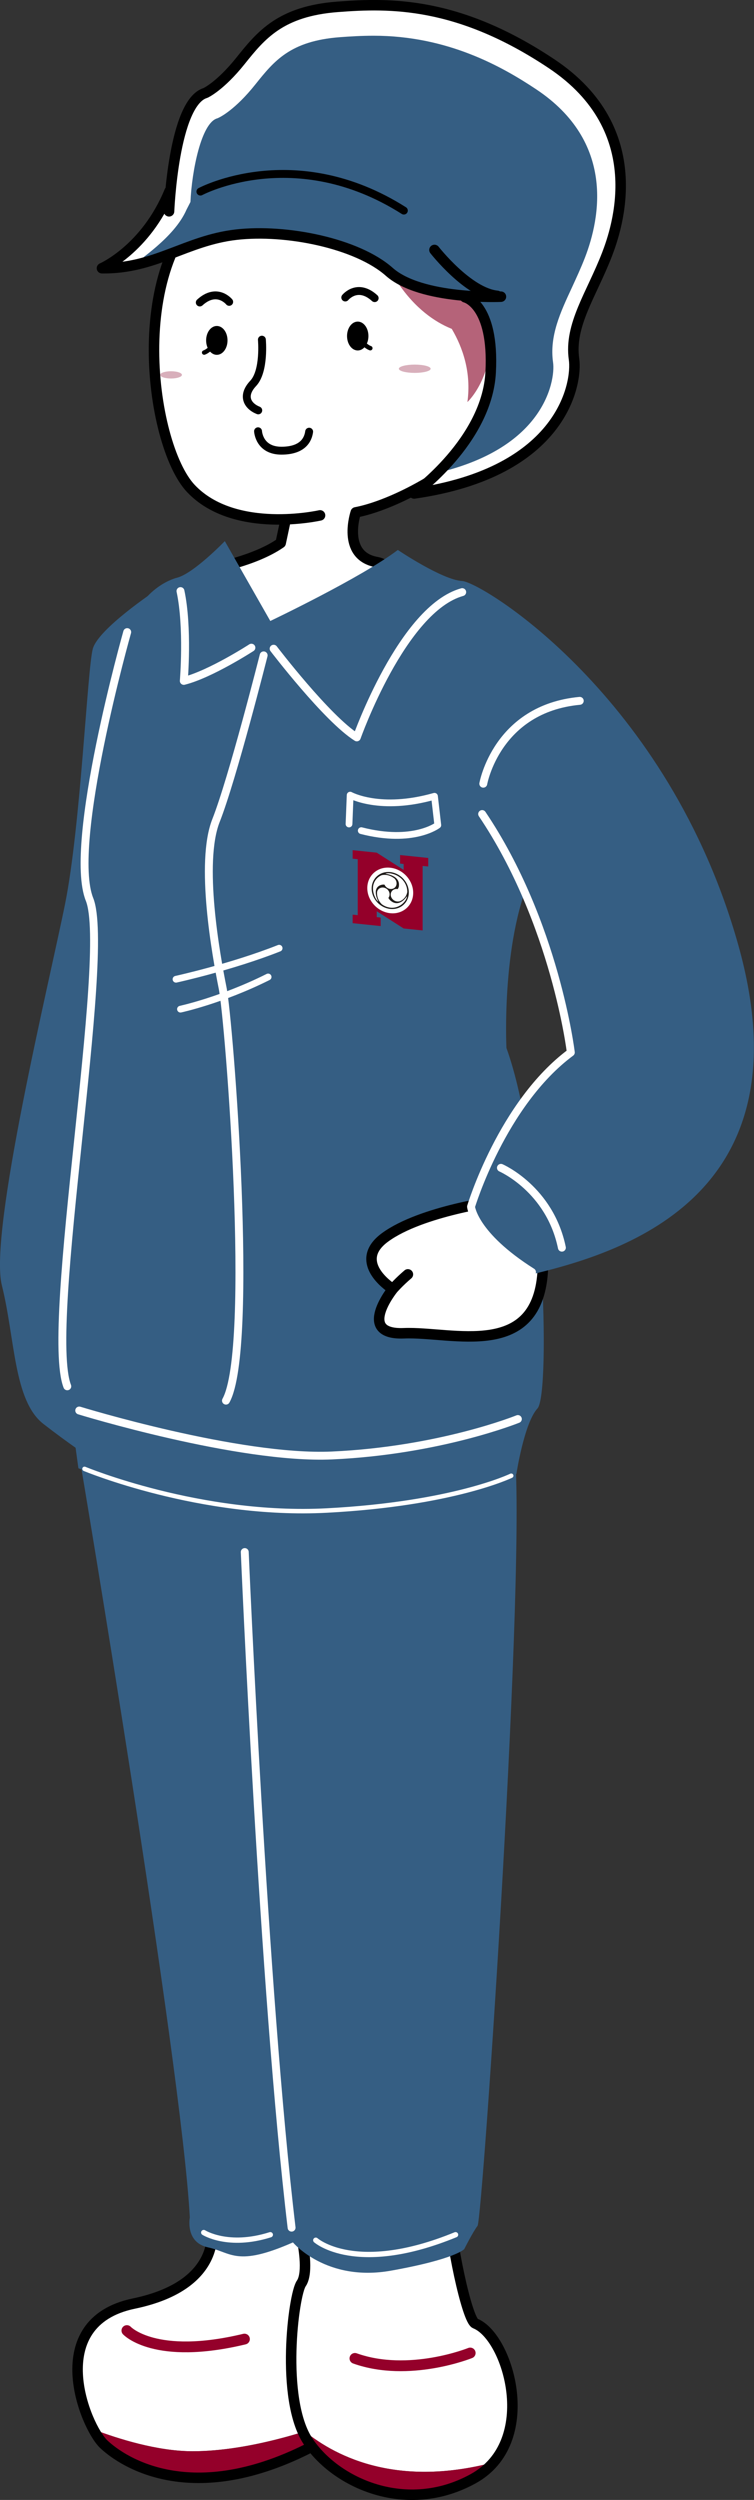
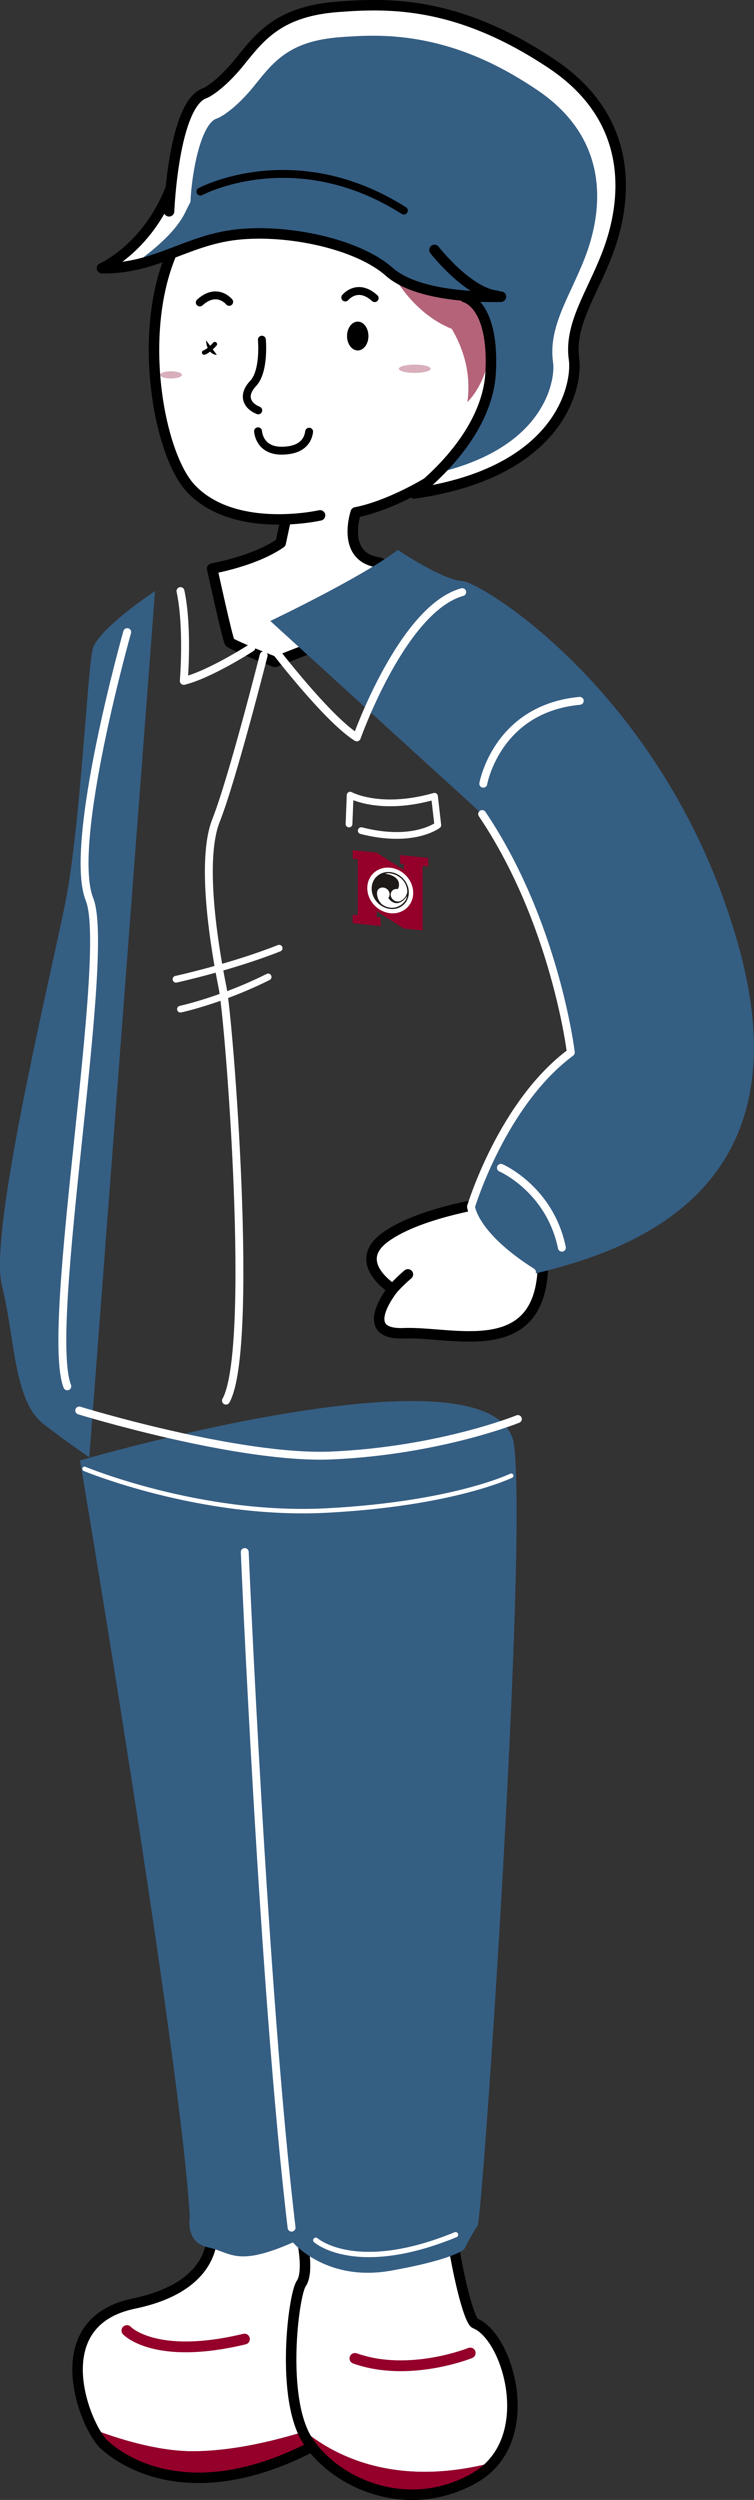
<svg xmlns="http://www.w3.org/2000/svg" id="_レイヤー_2" viewBox="0 0 72.61 240.74">
  <rect x="0" y="0" width="72.61" height="240.74" fill="#333333" stroke="none" />
  <defs>
    <style>.cls-1,.cls-2{stroke-width:.76px;}.cls-1,.cls-2,.cls-3,.cls-4,.cls-5,.cls-6,.cls-7,.cls-8{fill:none;stroke-linecap:round;stroke-linejoin:round;}.cls-1,.cls-3,.cls-5,.cls-7{stroke:#fff;}.cls-2,.cls-6,.cls-8{stroke:#000;}.cls-3{stroke-width:.65px;}.cls-9{fill:#fff;}.cls-10{fill:#94002a;}.cls-11{fill:#b56379;}.cls-12{fill:#d8afbb;}.cls-13{fill:#1e1a18;}.cls-14{fill:#355e83;}.cls-4{stroke:#94002a;stroke-width:1.04px;}.cls-5{stroke-width:.51px;}.cls-6{stroke-width:1.01px;}.cls-7,.cls-8{stroke-width:.43px;}</style>
  </defs>
  <g id="text">
    <g>
      <path class="cls-9" d="m34.03,232.49c6.31-8.11-3.2-23.6-3.2-23.6l-10.47,5.45s1.28,5.66-7.48,7.48c-7.33,1.52-5.68,8.79-3.89,12.13,2.36.9,6.16,2.1,9.54,2.1,5.5,0,11.68-2.05,15.49-3.56" />
      <path class="cls-10" d="m18.55,236.05c-3.38,0-7.18-1.2-9.54-2.1.35.65.71,1.15,1,1.43,1.82,1.71,8.76,6.41,20.83-.21,1.36-.74,2.4-1.65,3.2-2.68-3.81,1.51-9.99,3.56-15.49,3.56" />
      <path class="cls-6" d="m20.37,214.35s1.28,5.66-7.48,7.48c-8.76,1.82-4.7,11.86-2.88,13.56,1.82,1.71,8.76,6.41,20.83-.21,12.07-6.62,0-26.27,0-26.27l-10.47,5.45Z" />
      <path class="cls-9" d="m47.53,237.12c3.71-4.32,1.06-12.25-1.75-13.37-.8-.32-2.46-8.12-2.56-11.75-.11-3.63-12.28-1.92-14.1,3.84,0,0,.64,2.99-.11,4.06-.68.98-1.81,9.44.04,13.99,2.91,2.48,8.87,5.76,18.48,3.23" />
      <path class="cls-10" d="m29.05,233.89c.17.43.37.83.61,1.18,2.67,4.06,9.51,7.16,15.91,3.63.79-.43,1.44-.97,1.96-1.58-9.61,2.53-15.56-.75-18.48-3.23" />
      <path class="cls-6" d="m29.12,215.84s.64,2.99-.11,4.06c-.75,1.07-2.03,11.11.64,15.17,2.67,4.06,9.51,7.16,15.91,3.63,6.41-3.52,3.42-13.67.21-14.95-.8-.32-2.46-8.12-2.56-11.75-.11-3.63-12.28-1.92-14.1,3.84Z" />
      <path class="cls-14" d="m7.71,140.65s9.77,57.99,10.57,72.89c0,0-.48,2.4,1.76,2.88,2.24.48,2.72,1.92,8.17-.48,0,0,3.2,3.84,9.45,2.72,6.25-1.12,7.05-2.08,7.05-2.08,0,0,.8-1.6,1.28-2.24.48-.64,4.81-64.72,3.52-75.14-1.28-10.41-41.81,1.44-41.81,1.44" />
      <path class="cls-14" d="m14.92,56.92s-5.45,3.63-5.98,5.55c-.53,1.92-1.17,17.09-2.67,24.56S-1.1,118.65.18,123.78c1.28,5.13,1.12,11.11,4.01,13.35,2.38,1.85,4.41,3.2,4.41,3.2l6.33-83.41Z" />
      <path class="cls-9" d="m30.82,49.63s-8.22,1.87-12.43-2.58c-4.03-4.25-6.51-22.99,3.16-28.68,11.27-6.63,20.51-.84,25.91,3.16,5.41,4,4.07,16.71-.84,21-4.92,4.28-9.76,6.32-12.36,6.81,0,0-1.4,4.14,1.97,4.78,3.37.63.14,5.76.14,5.76l-9.9,3.86s-4.14-1.62-4.35-1.9c-.21-.28-1.69-7.09-1.69-7.09,0,0,4.07-.7,6.6-2.46l.42-1.97" />
      <path class="cls-6" d="m30.82,49.63s-8.22,1.87-12.43-2.58c-4.03-4.25-6.51-22.99,3.16-28.68,11.27-6.63,20.51-.84,25.91,3.16,5.41,4,4.07,16.71-.84,21-4.92,4.28-9.76,6.32-12.36,6.81,0,0-1.4,4.14,1.97,4.78,3.37.63.14,5.76.14,5.76l-9.9,3.86s-4.14-1.62-4.35-1.9c-.21-.28-1.69-7.09-1.69-7.09,0,0,4.07-.7,6.6-2.46l.42-1.97" />
-       <path class="cls-14" d="m26.03,59.8l-4.38-7.69s-2.99,3.1-4.59,3.52c0,0-3.42.75-4.81,5.23,0,0-5.77,20.4-3.63,25.74,2.14,5.34-5.13,42.83-1.92,48.6l.85,6.19s11.75,4.7,23.92,4.06c12.18-.64,18.26-3.52,18.26-3.52,0,0,.75-4.91,2.03-6.3,1.28-1.39.64-24.67-2.99-34.71,0,0-.55-10.96,2.72-17.29,3.27-6.33-17.58-24.48-17.58-24.48l-7.89.65Z" />
      <path class="cls-1" d="m7.63,135.83s15.36,4.73,24.34,4.33c10.41-.47,17.9-3.51,17.9-3.51" />
      <path class="cls-9" d="m48.05,115.63s-7.43.95-10.95,3.52c-3.52,2.57.76,4.95.76,4.95,0,0-3.62,4.48,1.05,4.28,4.67-.19,14.09,2.86,13.43-8.19-.7-11.63-4.28-4.57-4.28-4.57" />
      <path class="cls-6" d="m52.28,122.15c-.38,8.95-8.71,6.05-13.38,6.24-4.67.19-1.05-4.28-1.05-4.28,0,0,.55-.64,1.43-1.39" />
      <path class="cls-6" d="m37.72,124.06c-.98-.68-3.46-2.84-.63-4.91,3.52-2.57,10.95-3.52,10.95-3.52" />
      <path class="cls-11" d="m41.48,29.09s4.33,3.86,3.53,9.63c0,0,3.01-2.74,2.12-8.54-.9-5.8-4.02-5.8-4.02-5.8,0,0-4.2,1.05-1.63,4.72" />
      <path class="cls-11" d="m41.86,22.92s-.36,5.79,4.28,9.32c0,0-4.07.18-7.52-4.57-3.46-4.75-1.24-6.95-1.24-6.95,0,0,3.71-2.21,4.49,2.2" />
      <path class="cls-2" d="m25.22,32.71s.28,3.02-.84,4.21c-1.12,1.19-.56,2.18.49,2.6" />
      <path d="m35.48,32.36c0,.77-.46,1.39-1.03,1.39s-1.03-.62-1.03-1.39.46-1.39,1.03-1.39,1.03.62,1.03,1.39" />
      <path class="cls-2" d="m33.25,28.65s1.17-1.45,2.83.06" />
-       <path class="cls-8" d="m34.63,32.72s.6.67,1.03.81" />
-       <path d="m19.85,32.78c0,.77.46,1.39,1.03,1.39s1.03-.62,1.03-1.39-.46-1.39-1.03-1.39-1.03.62-1.03,1.39" />
+       <path d="m19.85,32.78c0,.77.46,1.39,1.03,1.39" />
      <path class="cls-2" d="m22.07,29.07s-1.17-1.45-2.83.06" />
      <path class="cls-8" d="m20.69,33.14s-.6.67-1.03.81" />
      <path class="cls-2" d="m24.85,41.53s.09,1.87,2.25,1.87,2.58-1.17,2.67-1.83" />
      <path class="cls-9" d="m45.92,28.42s-5.34.49-8.43-2.25c-3.09-2.74-9.9-4.14-14.75-3.58-4.85.56-7.8,3.3-12.92,3.23,0,0,4.71-2.67,6.51-7.42l-.05,1.94s.42-10.49,3.51-11.4c0,0,1.4-.63,3.37-3.09,1.97-2.46,3.84-4.78,9.34-5.2,5.04-.39,11.63-.51,20.62,5.48,9.58,6.39,6.27,15.92,5.34,18.35-1.49,3.86-3.66,6.81-3.18,10.11.32,2.25-1.03,10.86-15.4,12.92,0,0,7.02-5.06,7.37-11.66.35-6.6-2.46-7.23-2.46-7.23" />
      <path class="cls-14" d="m43.05,45.3c2.01-2.12,4.39-5.41,4.59-9.29.37-6.9-2.75-7.8-3.11-7.88h-.05s-1.15-.14-1.15-.14h-.12s0,.01,0,.01c0,0-.11.01-.3.01-.79,0-2.84-.19-4.86-1.99-2.92-2.58-8.53-3.76-12.52-3.76-.78,0-1.53.04-2.23.12-2.35.27-3.32.49-4.7,1.33-1.31.79-3.77,1.5-5.48,1.69.06-.31,3.65-2.46,4.84-5.21l.38-.74c.13-2.98,1.04-7.6,2.57-8.05l.06-.02.06-.03c.16-.07,1.61-.77,3.56-3.22,1.8-2.25,3.35-4.19,8.15-4.55.93-.07,2.04-.14,3.24-.14,7.1,0,12.34,2.95,15.67,5.17,7.56,5.04,6.18,12.32,4.68,16.2-.39,1.01-.83,1.95-1.25,2.87-1.12,2.41-2.18,4.68-1.82,7.22.13.88-.1,3.16-1.88,5.44-1.76,2.26-4.61,3.95-8.34,4.96" />
      <path class="cls-6" d="m48.24,28.57s-7.66.35-10.75-2.39-9.9-4.14-14.75-3.58c-4.85.56-7.8,3.3-12.92,3.23,0,0,4.21-1.83,6.51-7.42l-.05,1.94s.42-10.49,3.51-11.4c0,0,1.4-.63,3.37-3.09,1.97-2.46,3.84-4.78,9.34-5.2,5.04-.39,11.63-.52,20.62,5.48,9.58,6.39,6.27,15.92,5.34,18.35-1.49,3.86-3.66,6.81-3.18,10.11.32,2.25-1.03,10.86-15.4,12.92,0,0,7.02-5.06,7.37-11.66.35-6.6-2.46-7.23-2.46-7.23" />
      <path class="cls-2" d="m19.3,18.45s9.06-4.85,19.59,1.83" />
      <path class="cls-6" d="m41.84,24.07s3.23,4.14,6.04,4.42" />
      <path class="cls-14" d="m26.03,59.8s8.76-4.17,12.28-6.84c0,0,4.27,2.88,6.19,2.99,1.92.11,19.87,11.11,26.59,35.03,6.73,23.92-10.73,29.53-19.6,31.67,0,0-6.32-4.06-6.14-6.46,0,0,2.99-9.93,9.61-14.85,0,0-1.5-12.5-8.54-22.96" />
      <path class="cls-1" d="m46.54,75.47s1.28-7.23,9.29-7.98" />
      <path class="cls-1" d="m48.24,112.46s4.7,2.03,5.87,7.69" />
      <path class="cls-1" d="m26.35,62.47s5.13,6.73,8.01,8.54c0,0,4.38-12.39,10.15-13.99" />
      <path class="cls-1" d="m24.21,62.37s-3.95,2.56-6.51,3.2c0,0,.43-5.13-.32-8.65" />
      <path class="cls-1" d="m46.43,78.39c7.05,10.47,8.54,22.96,8.54,22.96-6.62,4.91-9.61,14.85-9.61,14.85,0,0,.23,2.73,5.87,6.3" />
      <path class="cls-1" d="m25.39,63.11s-2.99,11.86-4.59,15.91c-1.6,4.06,0,12.92.64,16.13.64,3.2,3.1,34.71.32,39.73" />
      <path class="cls-3" d="m16.95,94.3s5.34-1.17,9.93-2.99" />
      <path class="cls-3" d="m17.38,97.18s3.95-.85,8.44-3.1" />
      <path class="cls-3" d="m33.61,79.35l.11-2.78s2.88,1.6,8.12.11l.32,2.78s-2.35,1.82-7.37.53" />
      <path class="cls-1" d="m12.25,60.87s-5.77,20.4-3.63,25.74c2.14,5.34-4.38,41.12-2.14,46.89" />
      <path class="cls-7" d="m8.14,141.45s11.16,4.65,23.34,4.01c12.18-.64,17.75-3.35,17.75-3.35" />
      <path class="cls-1" d="m23.57,149.46s1.78,42.15,4.51,65.06" />
-       <path class="cls-5" d="m19.62,214.99s2.35,1.5,6.41.21" />
      <path class="cls-5" d="m30.41,215.73s3.84,3.42,13.46-.53" />
      <path class="cls-4" d="m45.28,226.59s-5.88,2.38-11.1.52" />
      <path class="cls-4" d="m12.22,224.43s2.68,2.9,11.32.82" />
      <path class="cls-12" d="m41.47,35.51c0,.22-.68.4-1.53.4s-1.53-.18-1.53-.4.68-.4,1.53-.4,1.53.18,1.53.4" />
      <path class="cls-12" d="m17.52,36.1c0,.19-.47.35-1.05.35s-1.05-.16-1.05-.35.47-.35,1.05-.35,1.05.16,1.05.35" />
      <path class="cls-9" d="m37.58,88.03c1.22.13,2.21-.75,2.21-1.96,0-1.21-.99-2.29-2.21-2.42-1.22-.13-2.21.75-2.21,1.96,0,1.21.99,2.29,2.21,2.42Z" />
      <path class="cls-9" d="m37.96,84.66h0s0,0-.01,0c-.01-.01-.03-.02-.04-.03-.35-.25-.77-.35-1.16-.26-.52.22-.85.73-.83,1.31,0,.48.26,1.07.52,1.24,0,0-.7-1.26.22-1.6.11-.04.24-.06.37-.04.14.32.5.49.8.39.31-.1.44-.44.31-.76-.04-.09-.1-.17-.17-.24" />
      <path class="cls-9" d="m37.66,86.86c-.11-.08-.2-.19-.26-.3.2-.25.14-.63-.13-.85-.27-.22-.65-.2-.85.04-.06.07-.09.16-.11.25,0,0,0,0,0,.01,0,.02,0,.03,0,.05-.02.4.15.81.46,1.11.5.37,1.14.44,1.64.18.43-.19.78-.67.78-.96,0,0-.69,1.12-1.53.47" />
      <polygon class="cls-10" points="38.53 82.34 38.53 83.16 38.87 83.2 38.87 83.77 36.28 82.11 33.96 81.87 33.96 82.69 34.45 82.74 34.45 88.13 33.96 88.08 33.96 88.9 36.66 89.18 36.66 88.36 36.28 88.32 36.28 87.75 38.87 89.41 38.87 89.41 40.7 89.6 40.7 83.39 41.24 83.44 41.24 82.62 38.53 82.34" />
      <path class="cls-9" d="m37.58,87.94c1.22.13,2.21-.75,2.21-1.96,0-1.21-.99-2.29-2.21-2.42-1.22-.13-2.21.75-2.21,1.96,0,1.21.99,2.29,2.21,2.42" />
      <path class="cls-13" d="m37.58,87.53c.99.1,1.79-.61,1.79-1.59,0-.98-.8-1.85-1.79-1.96-.99-.1-1.79.61-1.79,1.59h0c0,.98.8,1.85,1.79,1.96h0Z" />
-       <path class="cls-9" d="m37.96,84.57h0s0,0-.01,0c-.01-.01-.03-.02-.04-.03-.35-.25-.77-.35-1.16-.26-.52.22-.85.73-.83,1.31,0,.48.26,1.07.52,1.24,0,0-.7-1.26.22-1.6.11-.04.24-.06.37-.04.14.32.5.49.8.39.31-.1.44-.44.31-.76-.04-.09-.1-.17-.17-.24" />
      <path class="cls-9" d="m37.66,86.77c-.11-.08-.2-.19-.26-.3.2-.25.14-.63-.13-.85-.27-.22-.65-.2-.85.04-.06.07-.09.16-.11.25,0,0,0,0,0,.01,0,.02,0,.03,0,.05-.02.4.15.81.46,1.11.5.37,1.14.44,1.64.18.43-.19.78-.67.78-.96,0,0-.69,1.12-1.53.47" />
      <path class="cls-9" d="m39.22,85.92c.02-.58-.29-1.16-.81-1.5-.42-.29-1.05-.41-1.3-.28,0,0,1.39.14,1.31,1.13,0,.13-.05.24-.12.35-.33-.07-.63.14-.67.46-.04.33.21.65.54.72.1.02.19.02.28,0,0,0,0,0,.01,0,.02,0,.03,0,.05-.01.36-.15.62-.46.7-.85" />
    </g>
  </g>
</svg>